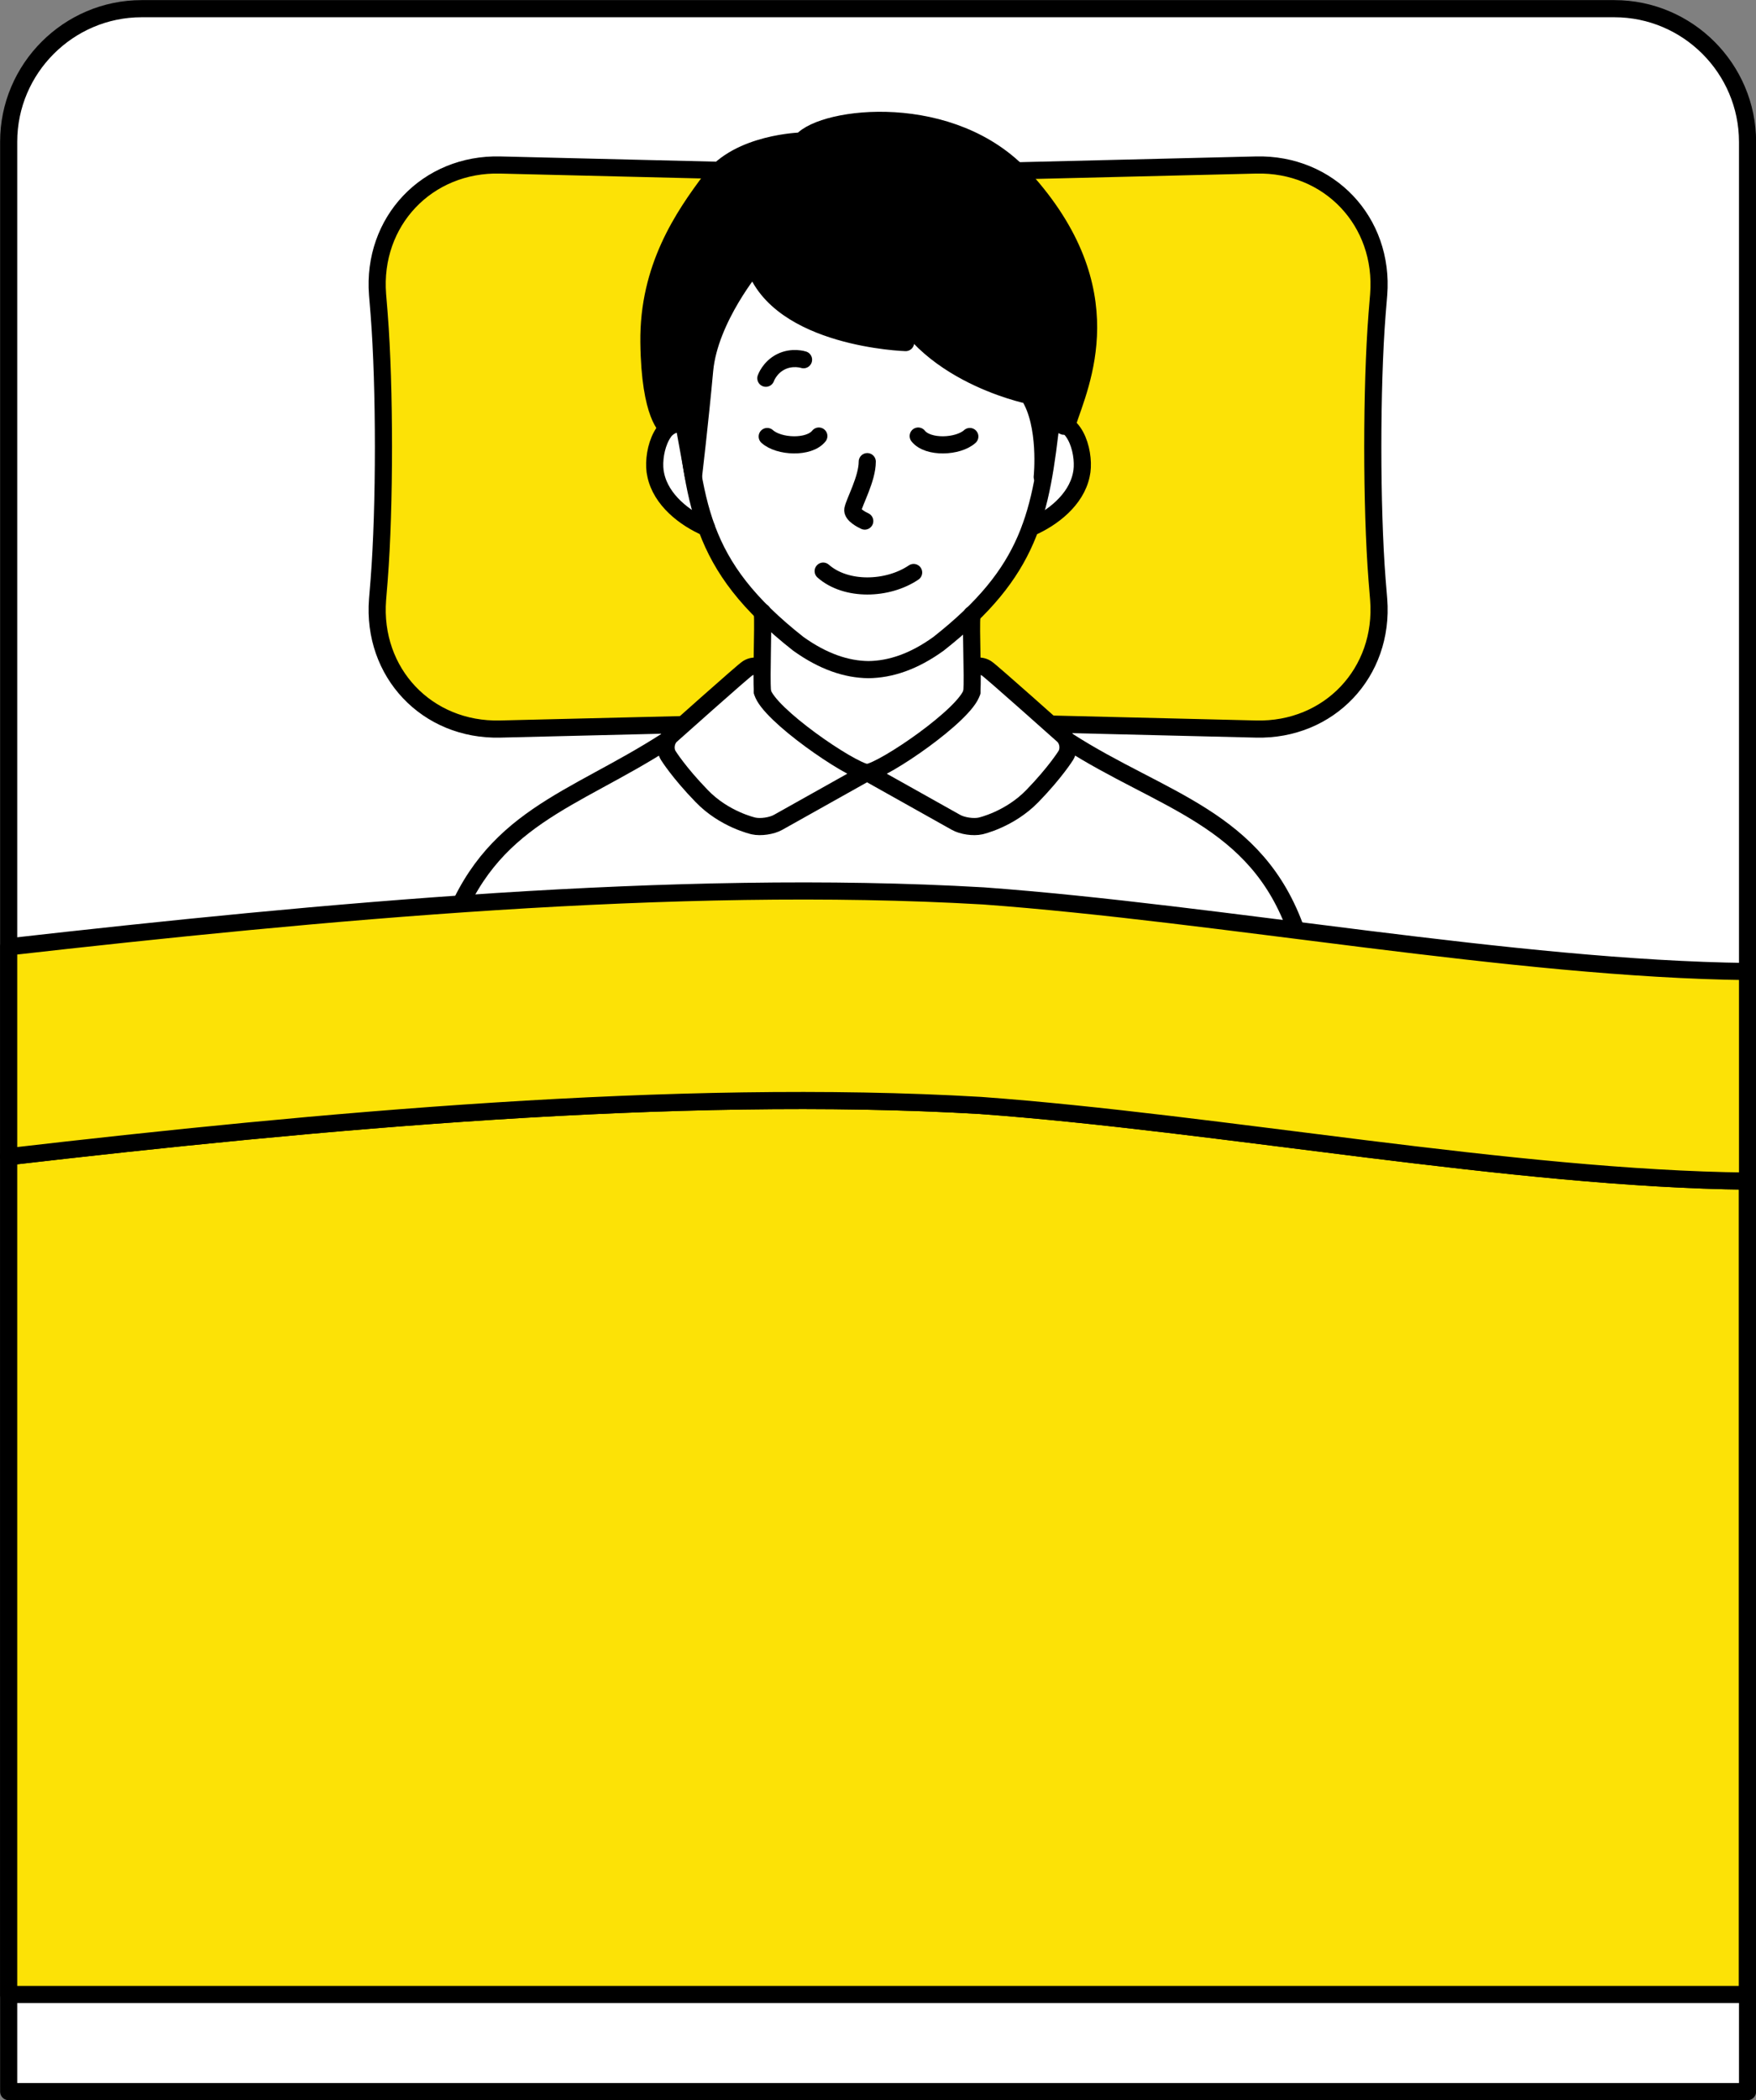
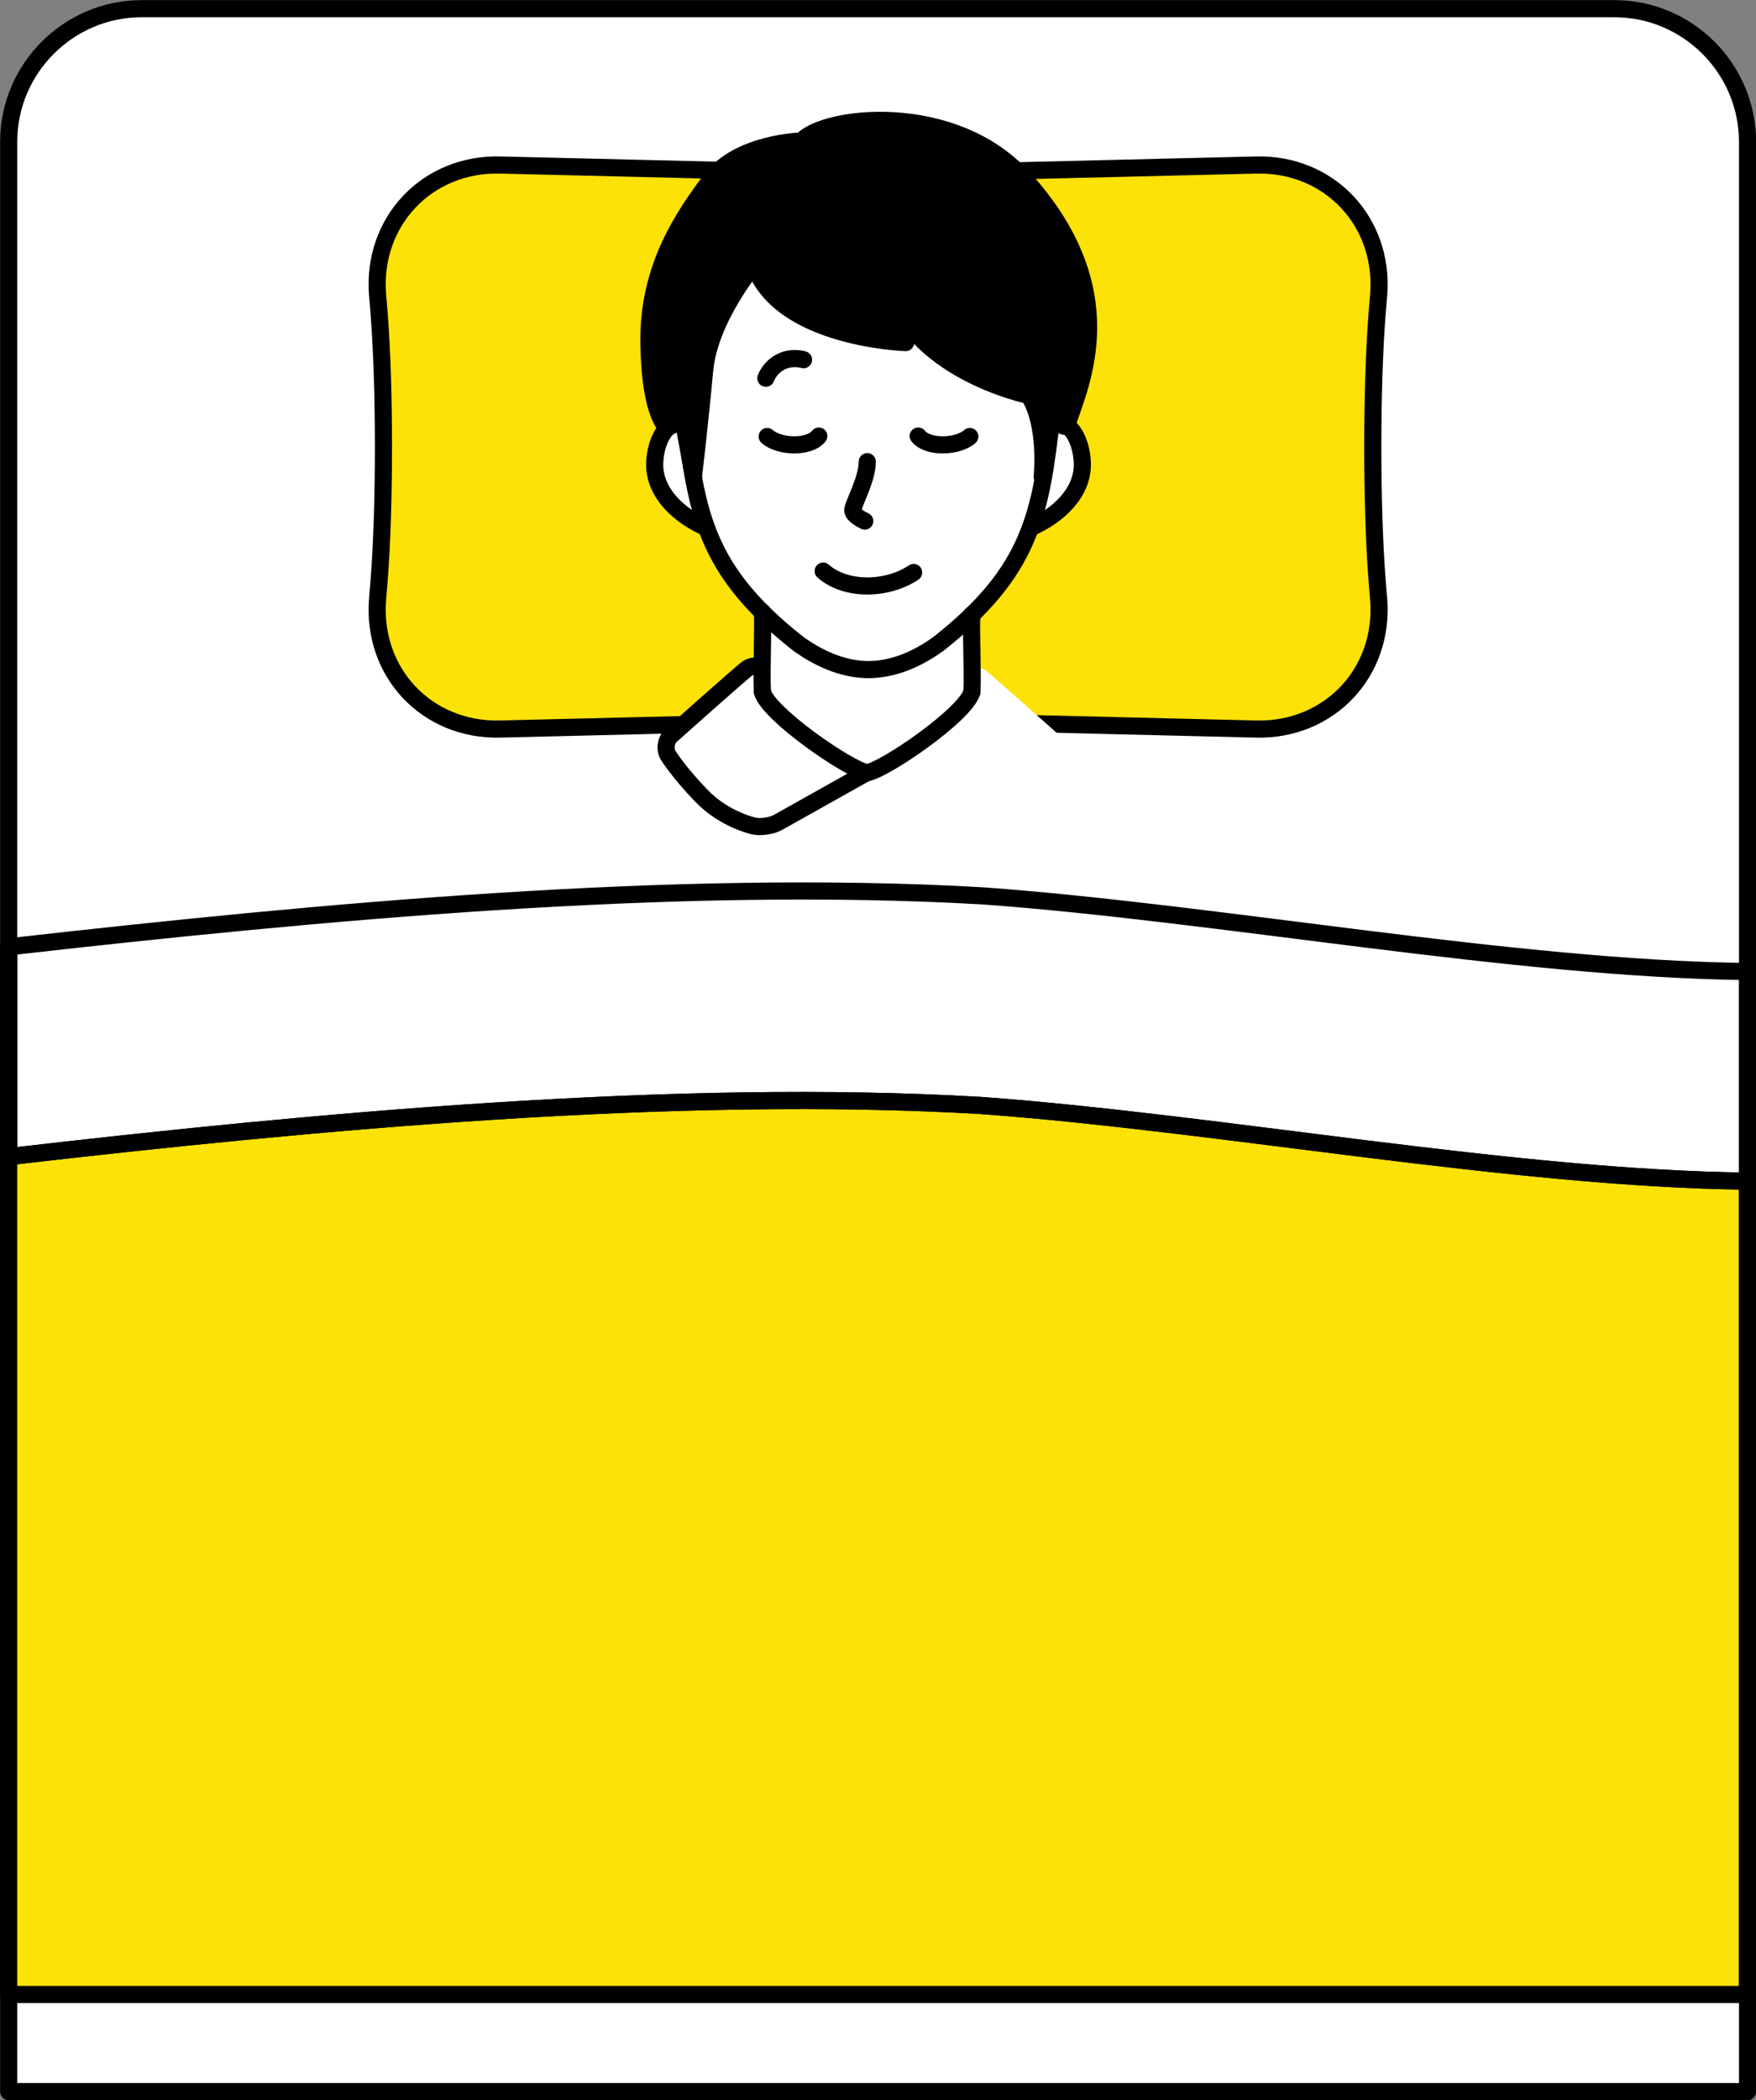
<svg xmlns="http://www.w3.org/2000/svg" viewBox="0 0 76.88 91.9" id="b">
  <rect x="0" y="0" width="76.88" height="91.9" fill="#808080" stroke="none" />
  <defs>
    <style>.d,.e{stroke:#000;stroke-linecap:round;stroke-linejoin:round;stroke-width:.75px;}.e{fill:none;}.f{fill:#fff;}.g{fill:#fce206;}</style>
  </defs>
  <g id="c">
    <path d="M.37,91.52V6.2C.37,3,3,.38,6.2,.38H70.68c3.2,0,5.83,2.62,5.83,5.83V91.52H.37Z" class="f" />
    <path d="M.38,91.52V6.2C.38,3,3,.38,6.2,.38H70.68c3.21,0,5.83,2.62,5.83,5.83V91.52H.38Z" class="e" />
    <path d="M60.36,26.23c.25,3.2-2.17,5.75-5.37,5.67l-10.72-.26c-3.21-.08-8.45-.08-11.65,0l-10.72,.26c-3.21,.08-5.62-2.47-5.37-5.67l.07-.86c.25-3.2,.25-8.43,0-11.62l-.07-.86c-.25-3.2,2.17-5.75,5.37-5.67l10.72,.26c3.21,.08,8.45,.08,11.65,0l10.72-.26c3.2-.08,5.62,2.47,5.37,5.67l-.07,.86c-.25,3.19-.25,8.42,0,11.62l.07,.86Z" class="g" />
    <path d="M60.36,26.23c.25,3.2-2.17,5.75-5.37,5.67l-10.72-.26c-3.21-.08-8.45-.08-11.65,0l-10.72,.26c-3.21,.08-5.62-2.47-5.37-5.67l.07-.86c.25-3.2,.25-8.43,0-11.62l-.07-.86c-.25-3.2,2.17-5.75,5.37-5.67l10.72,.26c3.21,.08,8.45,.08,11.65,0l10.72-.26c3.2-.08,5.62,2.47,5.37,5.67l-.07,.86c-.25,3.19-.25,8.42,0,11.62l.07,.86Z" class="e" />
    <path d="M.38,50.61v36.66H76.5V51.68c-10.24-.11-23.13-2.55-33.58-3.31-13.36-.78-29.16,.69-42.55,2.24" class="g" />
    <path d="M.38,50.61v36.66H76.5V51.68c-10.24-.11-23.13-2.55-33.58-3.31-13.36-.78-29.16,.69-42.55,2.24Z" class="e" />
    <path d="M42.43,27.13c-.38,.36-.8,.72-1.27,1.1-1.06,.76-2.08,1.14-3.14,1.16-1.05-.01-2.08-.39-3.14-1.15-.52-.41-.99-.82-1.4-1.21,0,.37,0,.88-.01,1.42-.01,.69-.03,1.41,0,1.8,.26,.89,3.68,3.3,4.48,3.44,.8-.14,4.23-2.55,4.48-3.44,.02-.39,.01-1.08,0-1.74-.01-.51-.02-1-.01-1.36m4.37-8.31c-.19-.21-.42-.3-.69-.28-.19,1.65-.39,3.06-.83,4.34,.57-.28,1.72-.97,1.96-2.15,.13-.54-.02-1.46-.44-1.91m-17.55,0c-.42,.46-.57,1.38-.44,1.91,.24,1.16,1.37,1.86,1.95,2.14-.43-1.28-.64-2.67-.83-4.33-.26-.02-.49,.07-.68,.28m16.66-.37c0-.67,.06-2.77,0-2.77-3.53,0-4-2.08-4.3-2.91l-6.43-1.17s-2.28-1.11-2.28-1.11l-2.96,6.39,.06,.56c.51,4.71,.79,7.3,4.99,10.61,1.02,.73,2,1.1,3.01,1.11,1.01-.02,1.99-.38,3.01-1.12,.54-.43,1.01-.84,1.43-1.24,0-.02,.02-.03,.03-.04,2.58-2.51,3.02-4.77,3.42-8.33,0,0,0,0,0,0" class="f" />
    <path d="M46.47,32.25c-1.27-1.13-3.2-2.84-3.33-2.93-.12-.08-.26-.1-.41-.07-.03,0-.05,0-.07-.01,0,.42,0,.79-.01,1.04,0,0,0,0,0,.01,0,0,0,0,0,.01-.27,.97-3.33,3.1-4.43,3.52l3.68,2.06c.26,.14,.72,.21,1,.15,.01,0,1.26-.29,2.22-1.28,.98-1.01,1.45-1.75,1.45-1.76,.14-.23,.1-.57-.11-.75m-13.19-1.95s0,0,0,0c0,0,0,0,0-.01-.02-.25-.02-.62-.01-1.05-.02,.01-.04,.02-.07,.02-.15-.03-.29,0-.41,.07-.13,.08-2.06,1.79-3.33,2.93-.2,.18-.25,.52-.11,.75,0,0,.47,.75,1.45,1.76,.96,.99,2.21,1.28,2.22,1.28,.29,.06,.75,0,1.01-.15l3.68-2.06c-1.09-.42-4.16-2.56-4.43-3.52" class="f" />
-     <path d="M19.82,40.65c1.32-3.64,3.73-4.96,6.53-6.48,.87-.47,1.78-.97,2.71-1.56-.02,.17,.01,.35,.11,.5,.02,.03,.48,.77,1.48,1.79,1.01,1.04,2.27,1.33,2.32,1.34,.09,.02,.19,.03,.29,.03,.3,0,.64-.07,.86-.2l3.84-2.15,3.84,2.15c.22,.12,.56,.2,.86,.2,.1,0,.2-.01,.29-.03,.05-.01,1.32-.3,2.32-1.34,.99-1.02,1.46-1.76,1.48-1.79,.09-.15,.13-.33,.11-.5,1.03,.65,2.05,1.18,3.04,1.69,2.91,1.51,5.43,2.81,6.71,6.35H19.82Z" class="f" />
+     <path d="M19.82,40.65c1.32-3.64,3.73-4.96,6.53-6.48,.87-.47,1.78-.97,2.71-1.56-.02,.17,.01,.35,.11,.5,.02,.03,.48,.77,1.48,1.79,1.01,1.04,2.27,1.33,2.32,1.34,.09,.02,.19,.03,.29,.03,.3,0,.64-.07,.86-.2l3.84-2.15,3.84,2.15c.22,.12,.56,.2,.86,.2,.1,0,.2-.01,.29-.03,.05-.01,1.32-.3,2.32-1.34,.99-1.02,1.46-1.76,1.48-1.79,.09-.15,.13-.33,.11-.5,1.03,.65,2.05,1.18,3.04,1.69,2.91,1.51,5.43,2.81,6.71,6.35Z" class="f" />
    <path d="M37.97,20.2c0,.75-.57,1.76-.63,2.09-.05,.23,.41,.46,.52,.51" class="e" />
    <g>
      <path d="M40.2,19.08c.43,.54,1.75,.48,2.26,.02" class="e" />
      <path d="M35.85,19.08c-.43,.54-1.75,.48-2.26,.02" class="e" />
    </g>
    <path d="M33.38,30.28c.27,.98,3.81,3.41,4.58,3.53" class="e" />
    <path d="M37.96,33.8l-3.89,2.18c-.28,.16-.77,.23-1.08,.16,0,0-1.28-.28-2.27-1.31-1-1.03-1.46-1.77-1.46-1.77-.17-.27-.11-.67,.12-.88,0,0,3.16-2.82,3.34-2.93,.12-.08,.28-.13,.48-.09" class="e" />
    <path d="M33.38,26.78c.04,.75-.05,2.73,0,3.49" class="e" />
    <path d="M42.55,30.28c-.27,.98-3.81,3.41-4.59,3.53" class="e" />
-     <path d="M46.75,32.42c4.1,2.64,8.27,3.35,10.01,8.33H19.68c1.74-4.98,5.39-5.69,9.49-8.33" class="e" />
-     <path d="M37.96,33.8l3.89,2.18c.28,.16,.77,.23,1.08,.16,0,0,1.27-.28,2.27-1.31,1-1.03,1.46-1.77,1.46-1.77,.17-.27,.11-.67-.12-.88,0,0-3.16-2.82-3.34-2.93-.12-.08-.28-.13-.48-.09" class="e" />
    <path d="M42.55,26.89c-.05,.75,.05,2.62,0,3.39" class="e" />
    <path d="M29.85,16.88c.57,5.16,.68,7.81,5.1,11.29,1.09,.78,2.11,1.12,3.07,1.13,.97-.01,1.99-.35,3.07-1.13,4.03-3.17,4.48-5.65,4.96-9.98" class="e" />
    <path d="M46.03,18.46c1.12-.17,1.5,1.52,1.31,2.32-.23,1.1-1.27,1.9-2.22,2.31" class="e" />
    <path d="M36.04,24.99c1,.88,2.82,.83,3.96,.06" class="e" />
    <path d="M33.53,16.55s.16-.47,.66-.72,.99-.09,.99-.09" class="e" />
-     <path d="M43.03,39.2c-13.46-.78-29.11,.7-42.65,2.23v9.18c13.39-1.55,29.19-3.02,42.55-2.24,10.45,.76,23.34,3.2,33.58,3.31v-9.17c-10.21-.12-23.05-2.55-33.47-3.31" class="g" />
    <path d="M43.03,39.2c-13.46-.78-29.11,.7-42.65,2.23v9.18c13.39-1.55,29.19-3.02,42.55-2.24,10.45,.76,23.34,3.2,33.58,3.31v-9.17c-10.21-.12-23.05-2.55-33.47-3.31Z" class="e" />
    <path d="M30.93,23.09c-.95-.41-1.99-1.21-2.22-2.31-.19-.8,.19-2.48,1.31-2.32" class="e" />
    <path d="M45.84,18.46c.32-.42,.75,.51,.89,.08,.57-1.76,2.55-5.83-1.92-10.75-3.1-3.41-8.75-2.73-9.71-1.62,0,0-2.76,.06-3.97,1.68-1.21,1.61-2.76,3.86-2.72,7.13,.04,3.27,.82,3.75,.82,3.75,.19-.15,.42-.22,.71-.18l.42,2.31s.28-2.36,.49-4.65c.21-2.29,2.17-4.62,2.17-4.62,1.09,3.23,6.63,3.4,6.63,3.4l-.81-2.72c1.01,3.98,6.2,5.03,6.2,5.03,.83,1.29,.59,3.57,.59,3.57l.22-2.4Z" class="d" />
  </g>
</svg>